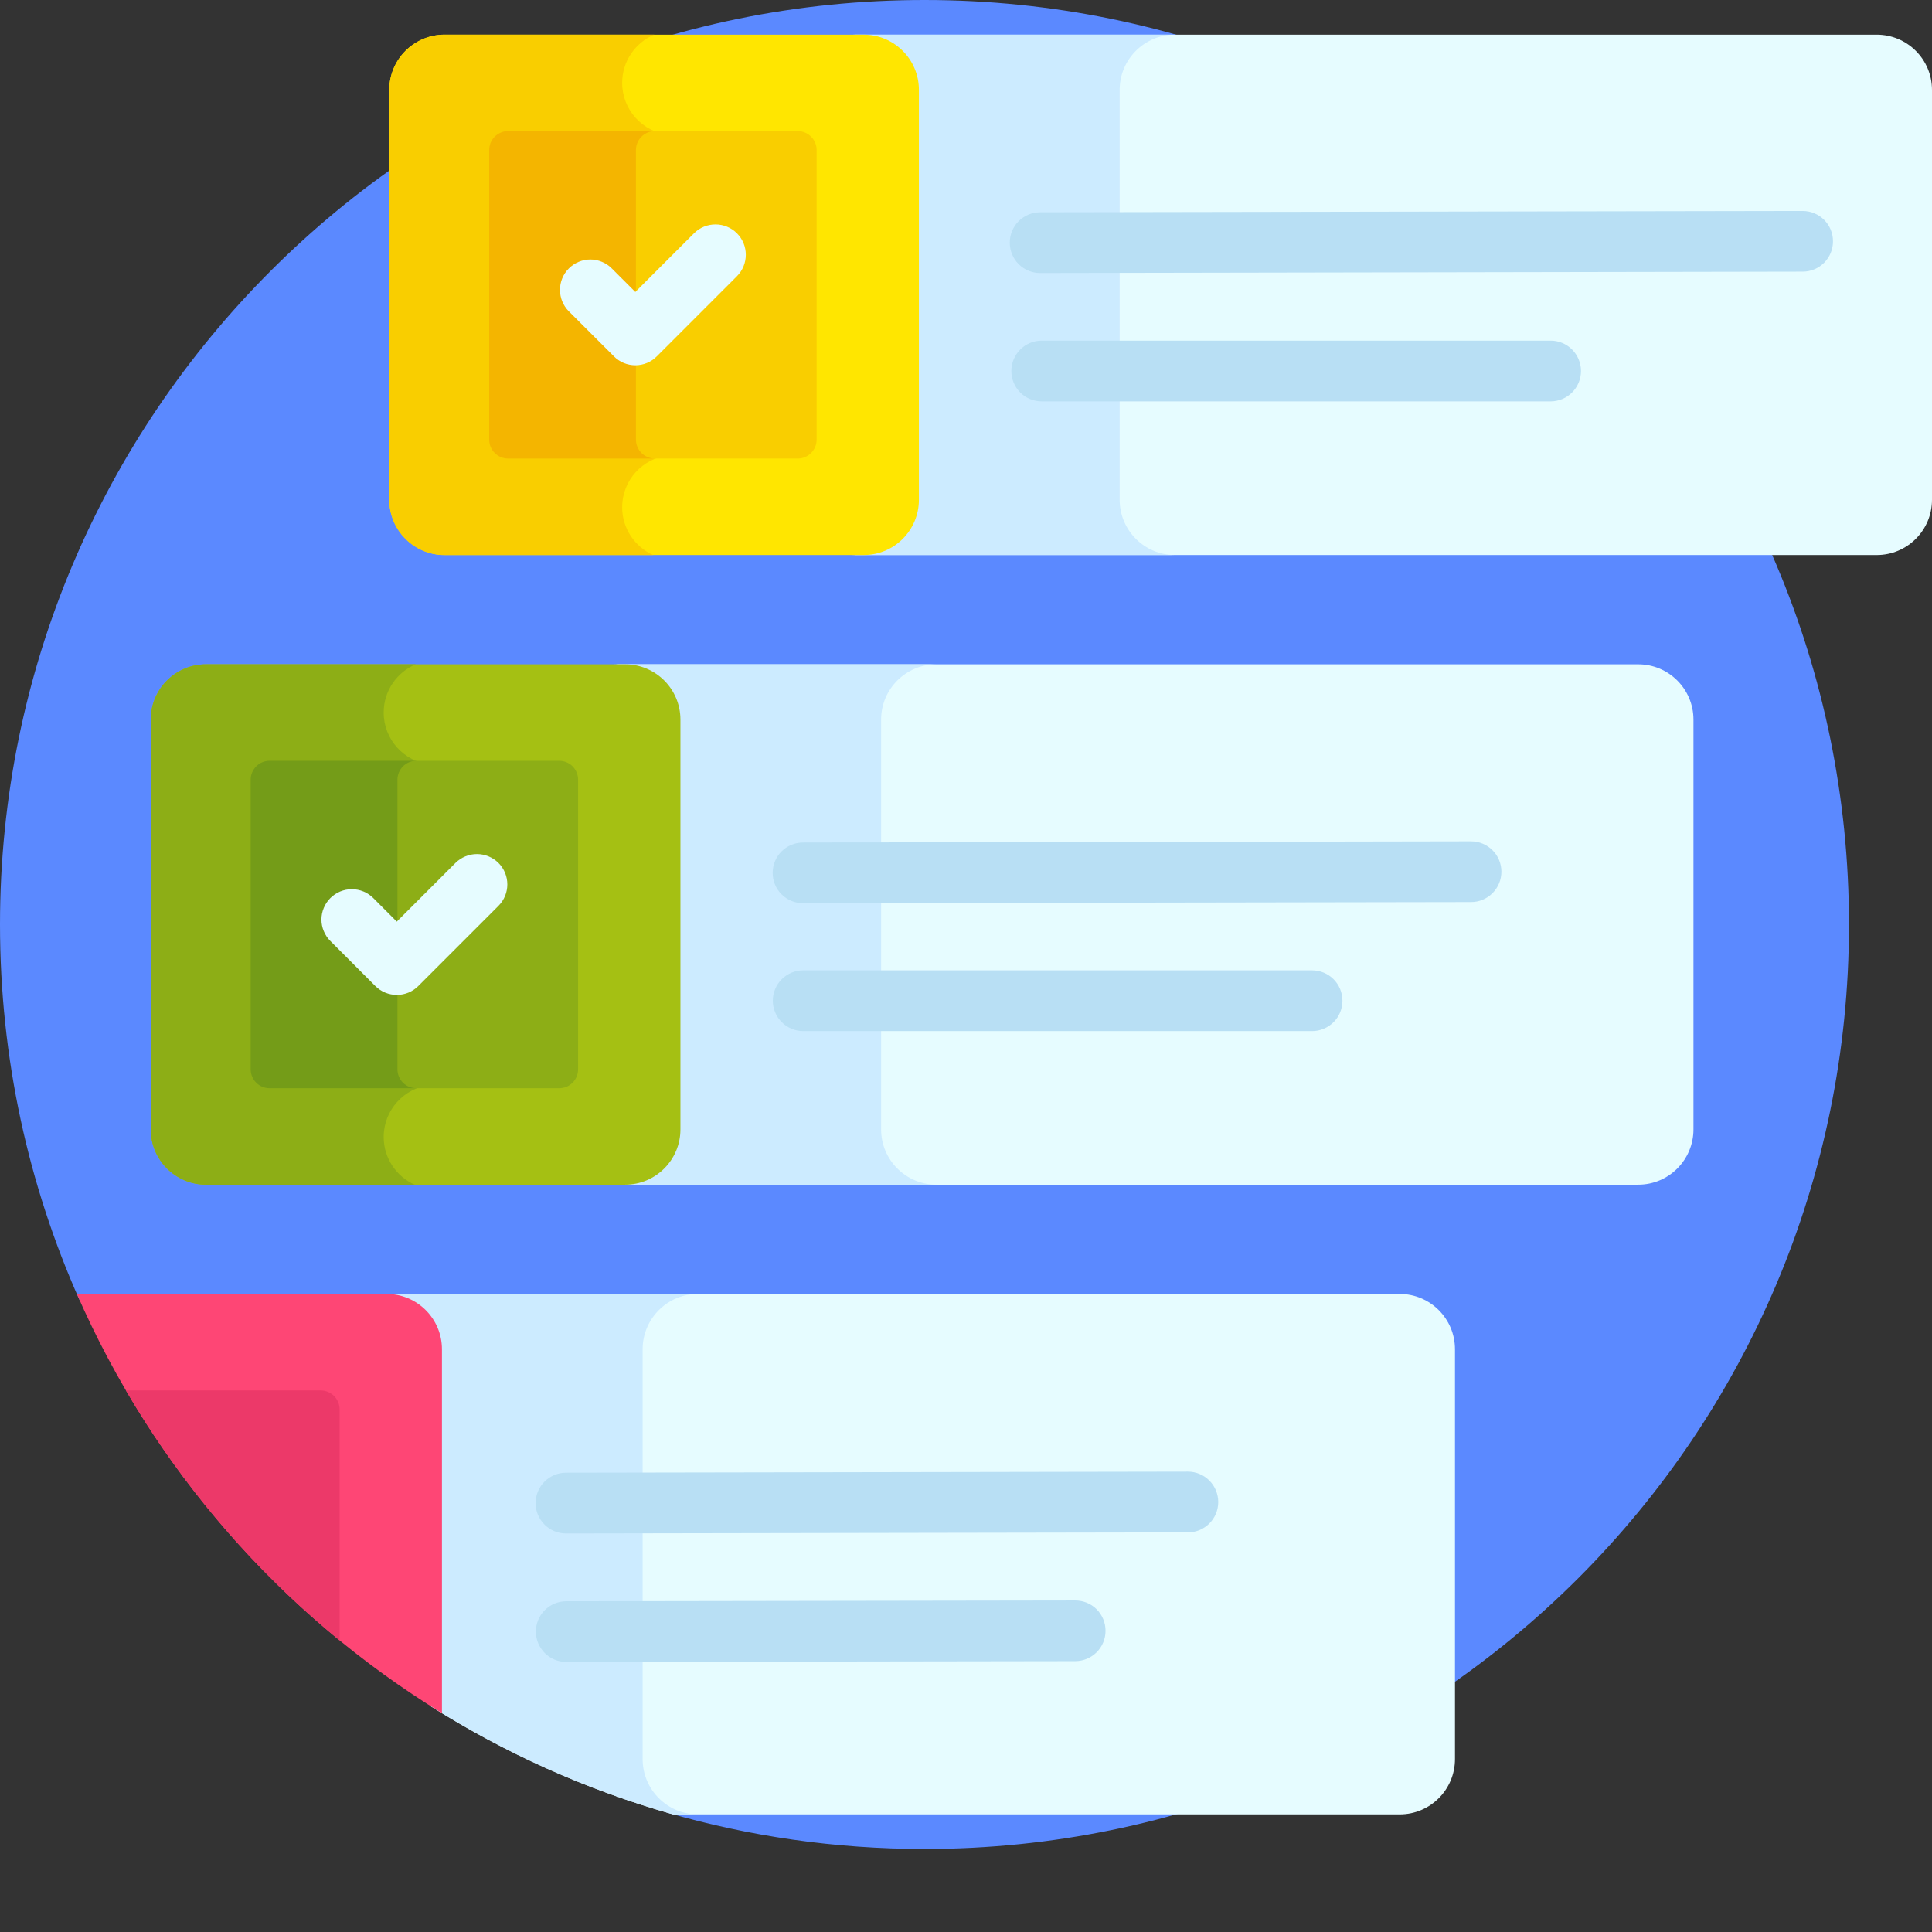
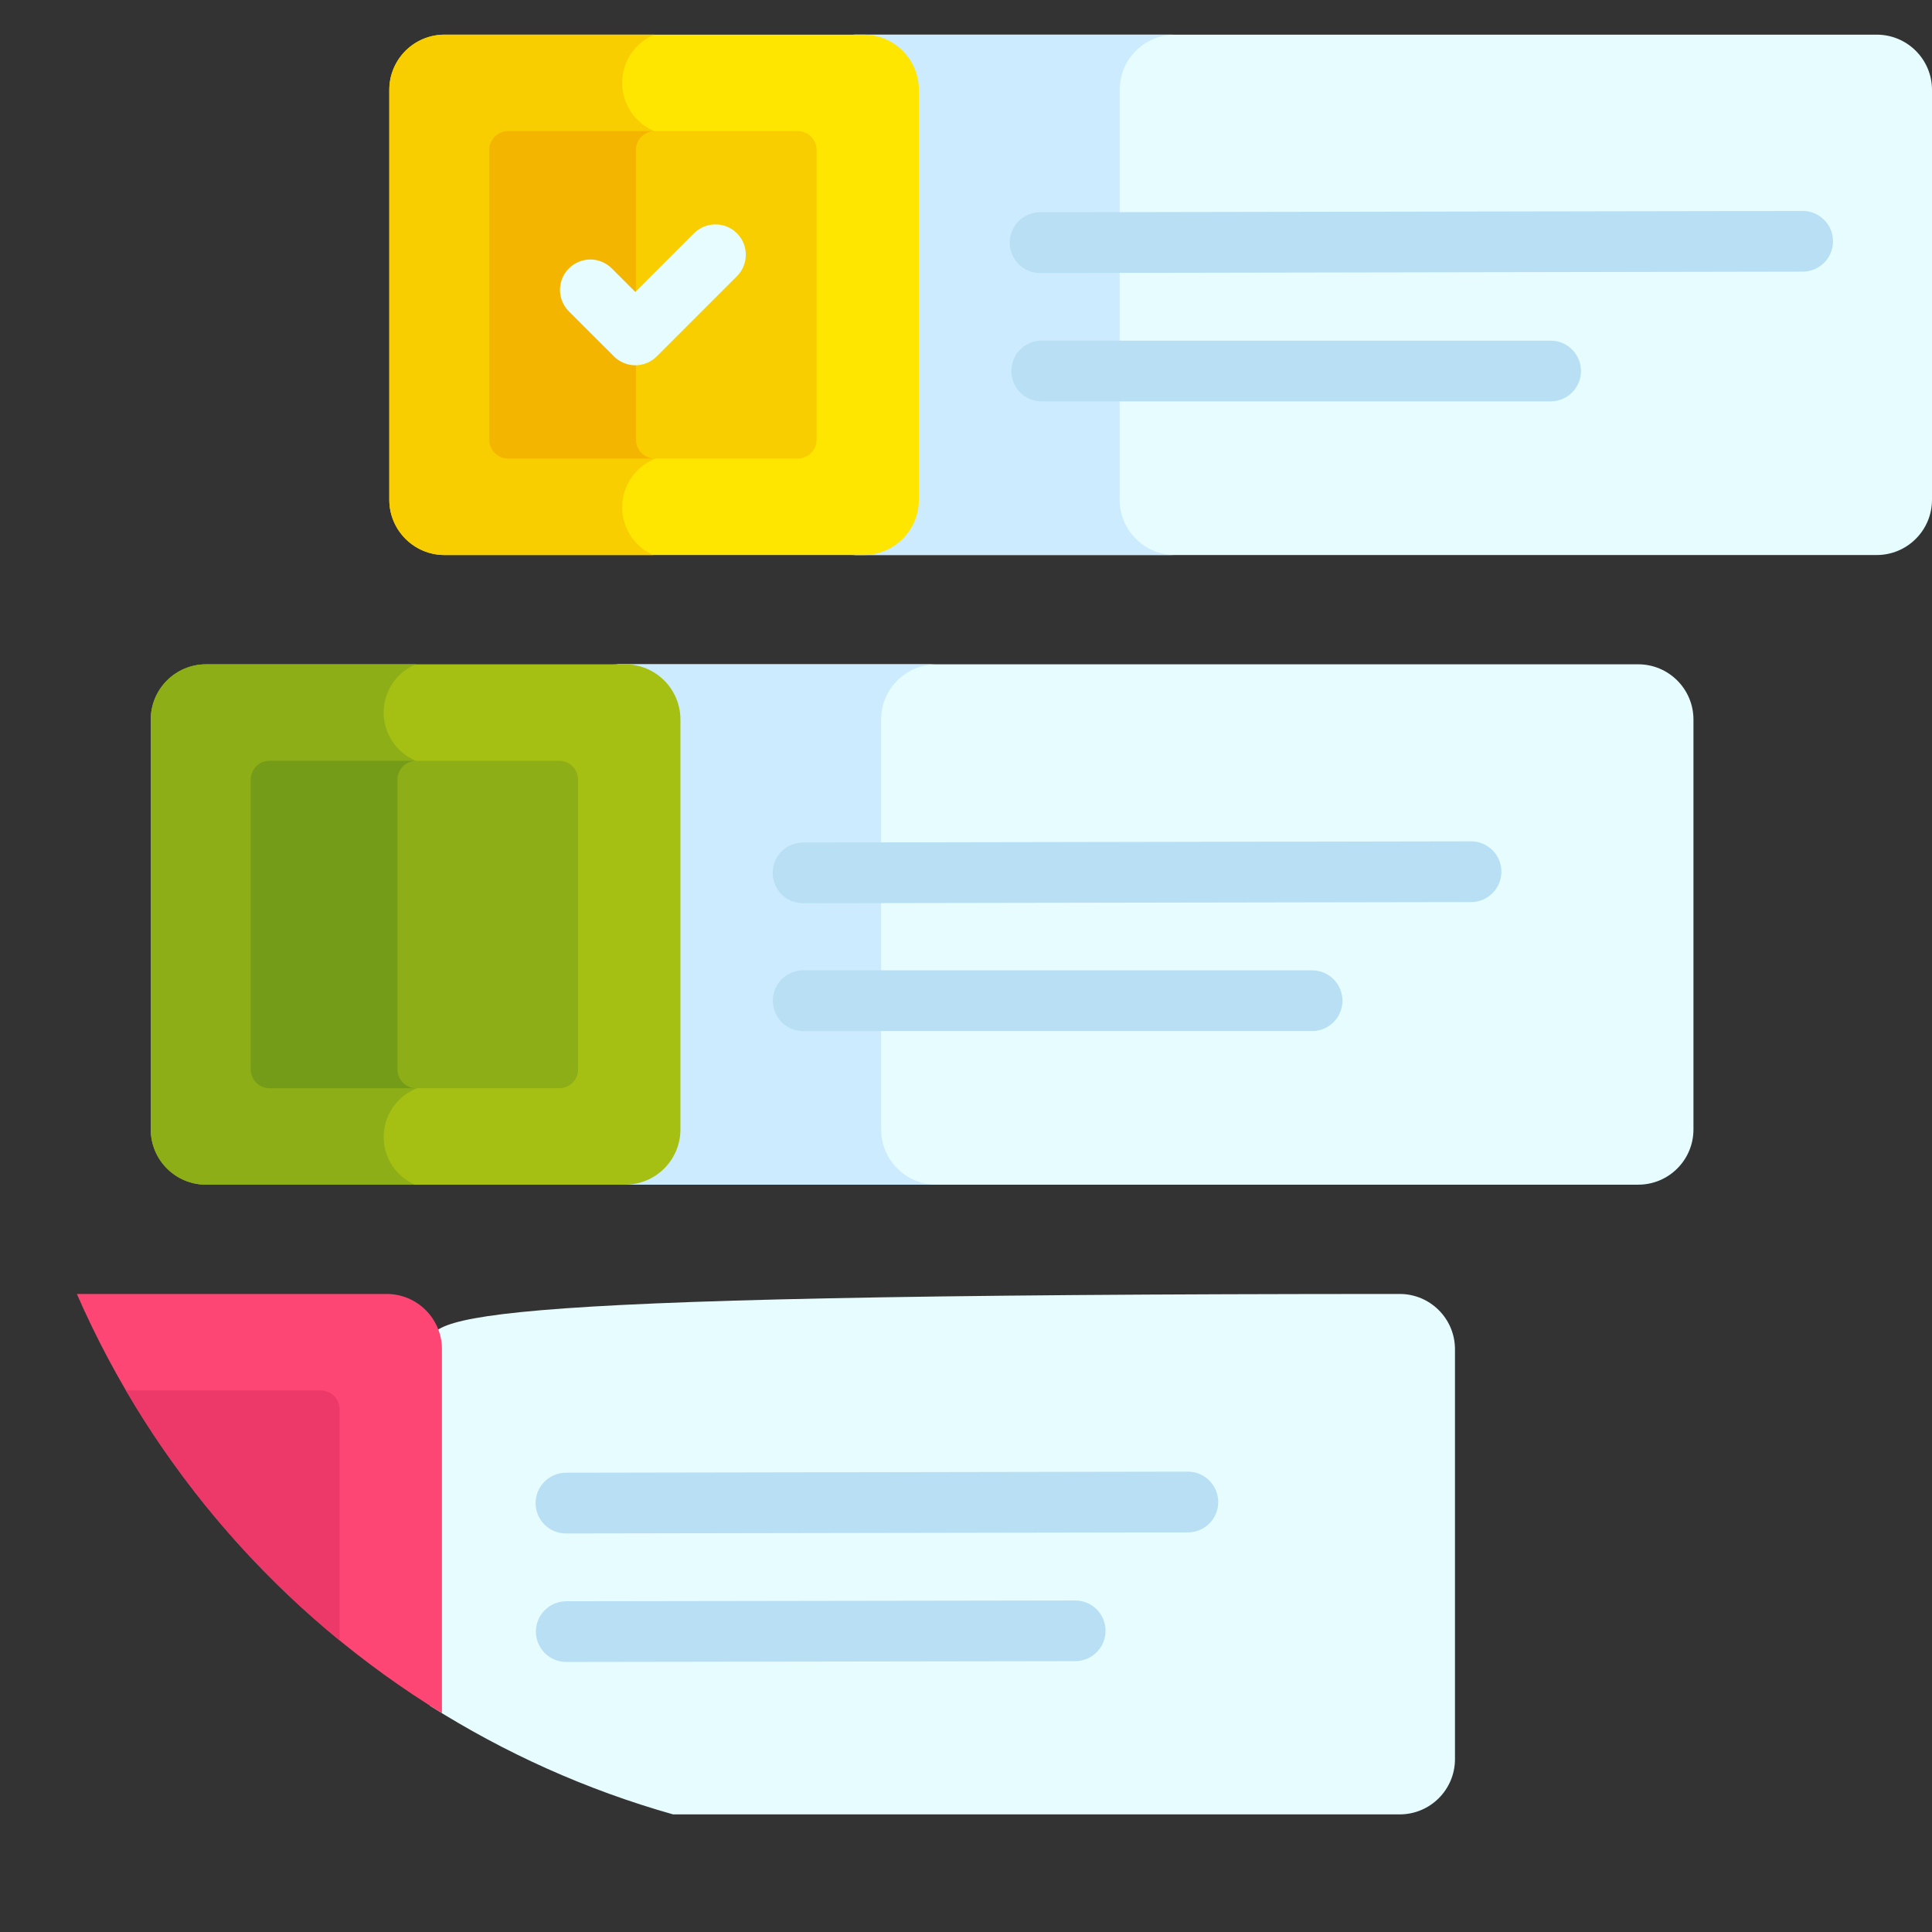
<svg xmlns="http://www.w3.org/2000/svg" width="32" height="32" viewBox="0 0 32 32" fill="none">
  <rect x="0" y="0" width="32" height="32" fill="#333333" stroke="none" />
-   <path d="M15.312 0C6.856 0 0 6.856 0 15.312C0 17.528 0.471 19.633 1.317 21.533L11.041 30.02C12.397 30.414 13.83 30.625 15.313 30.625C23.77 30.625 30.625 23.77 30.625 15.312C30.625 6.856 23.77 0 15.312 0Z" fill="#5B89FF" />
-   <path d="M24.099 29.136V22.348C24.099 21.842 23.689 21.432 23.183 21.432H6.203C6.708 21.432 7.118 21.842 7.118 22.348V28.25C8.353 29.033 9.708 29.645 11.148 30.052H23.183C23.689 30.052 24.099 29.642 24.099 29.136Z" fill="#E6FCFF" />
-   <path d="M10.644 29.136V22.348C10.644 21.842 11.054 21.432 11.559 21.432H6.203C6.708 21.432 7.118 21.842 7.118 22.348V28.25C8.353 29.033 9.708 29.645 11.148 30.052H11.559C11.054 30.052 10.644 29.642 10.644 29.136Z" fill="#CCEBFF" />
+   <path d="M24.099 29.136V22.348C24.099 21.842 23.689 21.432 23.183 21.432C6.708 21.432 7.118 21.842 7.118 22.348V28.25C8.353 29.033 9.708 29.645 11.148 30.052H23.183C23.689 30.052 24.099 29.642 24.099 29.136Z" fill="#E6FCFF" />
  <path d="M9.374 25.399C9.241 25.399 9.113 25.346 9.019 25.252C8.925 25.158 8.871 25.03 8.871 24.897C8.871 24.764 8.924 24.636 9.018 24.541C9.112 24.447 9.24 24.393 9.373 24.393L19.674 24.375H19.675C19.808 24.375 19.936 24.428 20.03 24.522C20.124 24.616 20.177 24.744 20.178 24.877C20.178 25.155 19.954 25.381 19.676 25.381L9.375 25.399H9.374V25.399ZM9.379 27.527C9.246 27.527 9.118 27.474 9.024 27.381C8.93 27.286 8.876 27.159 8.876 27.026C8.875 26.748 9.1 26.523 9.378 26.522L17.807 26.509H17.809C17.942 26.509 18.07 26.561 18.164 26.655C18.258 26.75 18.311 26.877 18.311 27.01C18.312 27.288 18.087 27.513 17.809 27.514L9.38 27.527L9.379 27.527Z" fill="#B8DFF4" />
  <path d="M27.134 11.003H10.153C10.659 11.003 11.069 11.413 11.069 11.918V18.707C11.069 19.212 10.659 19.622 10.153 19.622H27.134C27.64 19.622 28.049 19.212 28.049 18.707V11.918C28.049 11.413 27.639 11.003 27.134 11.003Z" fill="#E6FCFF" />
  <path d="M14.594 18.707V11.918C14.594 11.413 15.004 11.003 15.51 11.003H10.153C10.659 11.003 11.069 11.413 11.069 11.918V18.707C11.069 19.212 10.659 19.622 10.153 19.622H15.51C15.004 19.622 14.594 19.212 14.594 18.707Z" fill="#CCEBFF" />
  <path d="M13.3 14.96C13.167 14.96 13.04 14.907 12.945 14.813C12.851 14.719 12.798 14.592 12.798 14.459C12.797 14.181 13.022 13.955 13.3 13.955L24.363 13.935H24.365C24.498 13.935 24.626 13.988 24.72 14.082C24.815 14.176 24.868 14.304 24.868 14.438C24.868 14.571 24.815 14.699 24.721 14.793C24.627 14.888 24.499 14.941 24.366 14.941L13.302 14.96H13.3H13.3ZM21.733 17.078H13.303C13.237 17.078 13.172 17.065 13.111 17.039C13.05 17.014 12.994 16.977 12.948 16.93C12.901 16.884 12.864 16.828 12.839 16.767C12.813 16.706 12.8 16.641 12.8 16.575C12.8 16.509 12.813 16.443 12.839 16.382C12.864 16.321 12.901 16.266 12.948 16.219C12.994 16.173 13.05 16.136 13.111 16.11C13.172 16.085 13.237 16.072 13.303 16.072H21.733C21.866 16.072 21.994 16.125 22.088 16.219C22.182 16.314 22.235 16.441 22.235 16.575C22.235 16.641 22.222 16.706 22.197 16.767C22.172 16.828 22.135 16.884 22.088 16.93C22.041 16.977 21.986 17.014 21.925 17.039C21.864 17.065 21.799 17.078 21.733 17.078Z" fill="#B8DFF4" />
  <path d="M31.084 0.574H14.104C14.609 0.574 15.019 0.983 15.019 1.489V8.277C15.019 8.783 14.609 9.193 14.104 9.193H31.084C31.59 9.193 32 8.783 32 8.277V1.489C32 0.983 31.59 0.574 31.084 0.574Z" fill="#E6FCFF" />
  <path d="M18.545 8.277V1.489C18.545 0.983 18.955 0.574 19.46 0.574H14.104C14.609 0.574 15.019 0.983 15.019 1.489V8.277C15.019 8.783 14.609 9.193 14.104 9.193H19.46C18.955 9.193 18.545 8.783 18.545 8.277Z" fill="#CCEBFF" />
  <path d="M15.22 8.277V1.489C15.22 0.983 14.81 0.574 14.305 0.574H7.364C6.858 0.574 6.448 0.983 6.448 1.489V8.277C6.448 8.783 6.858 9.193 7.364 9.193H14.305C14.811 9.193 15.22 8.783 15.22 8.277Z" fill="#FFE600" />
  <path d="M10.305 8.402C10.305 7.955 10.644 7.587 11.079 7.542V2.233C10.644 2.187 10.305 1.819 10.305 1.372C10.305 1.012 10.525 0.704 10.837 0.574H7.363C6.858 0.574 6.448 0.983 6.448 1.489V8.277C6.448 8.783 6.858 9.193 7.363 9.193H10.819C10.516 9.058 10.305 8.755 10.305 8.402V8.402Z" fill="#F9CE00" />
  <path d="M13.213 2.171H8.416C8.375 2.171 8.334 2.179 8.296 2.195C8.258 2.211 8.223 2.234 8.194 2.263C8.165 2.292 8.142 2.327 8.126 2.365C8.111 2.403 8.103 2.444 8.103 2.485V7.281C8.103 7.322 8.111 7.363 8.126 7.401C8.142 7.439 8.165 7.474 8.194 7.503C8.223 7.532 8.258 7.555 8.296 7.571C8.334 7.587 8.375 7.595 8.416 7.595H13.213C13.254 7.595 13.295 7.587 13.333 7.571C13.371 7.555 13.405 7.532 13.434 7.503C13.463 7.474 13.487 7.439 13.502 7.401C13.518 7.363 13.526 7.322 13.526 7.281V2.485C13.526 2.444 13.518 2.403 13.502 2.365C13.487 2.327 13.463 2.292 13.434 2.263C13.405 2.234 13.371 2.211 13.333 2.195C13.295 2.179 13.254 2.171 13.213 2.171Z" fill="#F9CE00" />
  <path d="M10.533 7.281V2.485C10.533 2.444 10.541 2.403 10.557 2.365C10.573 2.327 10.596 2.292 10.625 2.263C10.654 2.234 10.689 2.211 10.727 2.195C10.765 2.179 10.806 2.171 10.847 2.171H8.416C8.375 2.171 8.334 2.179 8.296 2.195C8.258 2.211 8.223 2.234 8.194 2.263C8.165 2.292 8.142 2.327 8.126 2.365C8.111 2.403 8.103 2.444 8.103 2.485V7.281C8.103 7.322 8.111 7.363 8.126 7.401C8.142 7.439 8.165 7.474 8.194 7.503C8.223 7.532 8.258 7.555 8.296 7.571C8.334 7.587 8.375 7.595 8.416 7.595H10.847C10.806 7.595 10.765 7.587 10.727 7.571C10.689 7.555 10.654 7.532 10.625 7.503C10.596 7.474 10.573 7.439 10.557 7.401C10.541 7.363 10.533 7.322 10.533 7.281Z" fill="#F4B500" />
  <path d="M17.227 4.522C17.094 4.522 16.967 4.469 16.872 4.375C16.778 4.281 16.725 4.153 16.725 4.02C16.724 3.742 16.949 3.517 17.226 3.516L29.856 3.494H29.857C30.135 3.494 30.36 3.718 30.36 3.995C30.361 4.129 30.308 4.257 30.214 4.351C30.12 4.446 29.992 4.499 29.859 4.499L17.229 4.522H17.227ZM25.683 6.648H17.254C17.12 6.648 16.992 6.595 16.898 6.501C16.804 6.406 16.751 6.278 16.751 6.145C16.751 6.012 16.804 5.884 16.898 5.79C16.992 5.695 17.12 5.642 17.254 5.642H25.683C25.961 5.642 26.186 5.868 26.186 6.145C26.186 6.279 26.133 6.406 26.038 6.501C25.944 6.595 25.816 6.648 25.683 6.648Z" fill="#B8DFF4" />
  <path d="M10.168 5.902L9.422 5.157C9.226 4.96 9.226 4.642 9.422 4.446C9.469 4.399 9.524 4.362 9.585 4.337C9.646 4.311 9.712 4.298 9.778 4.298C9.844 4.298 9.909 4.311 9.97 4.337C10.031 4.362 10.087 4.399 10.133 4.446L10.523 4.836L11.495 3.864C11.691 3.668 12.01 3.668 12.206 3.864C12.402 4.06 12.402 4.379 12.206 4.575L10.879 5.902C10.784 5.997 10.657 6.05 10.523 6.05C10.39 6.05 10.262 5.997 10.168 5.902V5.902Z" fill="#E6FCFF" />
  <path d="M11.27 18.707V11.918C11.27 11.413 10.86 11.003 10.354 11.003H3.413C2.907 11.003 2.497 11.413 2.497 11.918V18.707C2.497 19.212 2.907 19.622 3.413 19.622H10.354C10.86 19.622 11.27 19.212 11.27 18.707Z" fill="#A5C013" />
  <path d="M6.355 18.832C6.355 18.385 6.694 18.017 7.128 17.971V12.663C6.694 12.617 6.355 12.249 6.355 11.802C6.355 11.442 6.574 11.134 6.886 11.003H3.413C2.907 11.003 2.497 11.413 2.497 11.918V18.707C2.497 19.212 2.907 19.622 3.413 19.622H6.868C6.566 19.487 6.355 19.184 6.355 18.832Z" fill="#8DAE16" />
  <path d="M9.262 12.601H4.465C4.382 12.601 4.302 12.634 4.244 12.693C4.185 12.751 4.152 12.831 4.152 12.914V17.711C4.152 17.752 4.16 17.793 4.176 17.831C4.191 17.869 4.214 17.903 4.244 17.933C4.273 17.962 4.307 17.985 4.345 18C4.383 18.016 4.424 18.024 4.465 18.024H9.262C9.303 18.024 9.344 18.016 9.382 18.001C9.42 17.985 9.454 17.962 9.484 17.933C9.513 17.903 9.536 17.869 9.552 17.831C9.567 17.793 9.575 17.752 9.575 17.711V12.914C9.575 12.831 9.542 12.752 9.484 12.693C9.425 12.634 9.345 12.601 9.262 12.601Z" fill="#8DAE16" />
  <path d="M6.583 17.711V12.914C6.583 12.831 6.616 12.752 6.675 12.693C6.733 12.634 6.813 12.601 6.896 12.601H4.465C4.382 12.601 4.302 12.634 4.244 12.693C4.185 12.752 4.152 12.831 4.152 12.914V17.711C4.152 17.752 4.16 17.793 4.176 17.831C4.191 17.869 4.214 17.903 4.244 17.933C4.273 17.962 4.307 17.985 4.345 18.001C4.383 18.016 4.424 18.024 4.465 18.024H6.896C6.855 18.024 6.814 18.016 6.776 18.001C6.738 17.985 6.704 17.962 6.674 17.933C6.645 17.903 6.622 17.869 6.607 17.831C6.591 17.793 6.583 17.752 6.583 17.711V17.711Z" fill="#749C18" />
-   <path d="M6.217 16.332L5.472 15.586C5.425 15.54 5.388 15.484 5.363 15.423C5.337 15.362 5.324 15.297 5.324 15.231C5.324 15.165 5.337 15.099 5.363 15.038C5.388 14.977 5.425 14.922 5.472 14.875C5.518 14.829 5.574 14.791 5.635 14.766C5.696 14.741 5.761 14.728 5.827 14.728C5.893 14.728 5.959 14.741 6.02 14.766C6.081 14.791 6.136 14.829 6.183 14.875L6.572 15.265L7.544 14.293C7.639 14.199 7.767 14.146 7.9 14.146C8.033 14.146 8.161 14.199 8.256 14.293C8.452 14.49 8.452 14.808 8.256 15.004L6.928 16.332C6.834 16.426 6.706 16.479 6.573 16.479C6.439 16.479 6.311 16.426 6.217 16.332Z" fill="#E6FCFF" />
  <path d="M6.404 21.432H1.273C2.534 24.32 4.658 26.743 7.32 28.375V22.348C7.32 21.842 6.91 21.432 6.404 21.432H6.404Z" fill="#FE4675" />
  <path d="M5.311 23.03H2.085C3.01 24.61 4.208 26.012 5.625 27.171V23.344C5.625 23.303 5.617 23.262 5.601 23.224C5.585 23.186 5.562 23.151 5.533 23.122C5.504 23.093 5.469 23.07 5.431 23.054C5.393 23.038 5.352 23.03 5.311 23.03Z" fill="#EC3969" />
</svg>